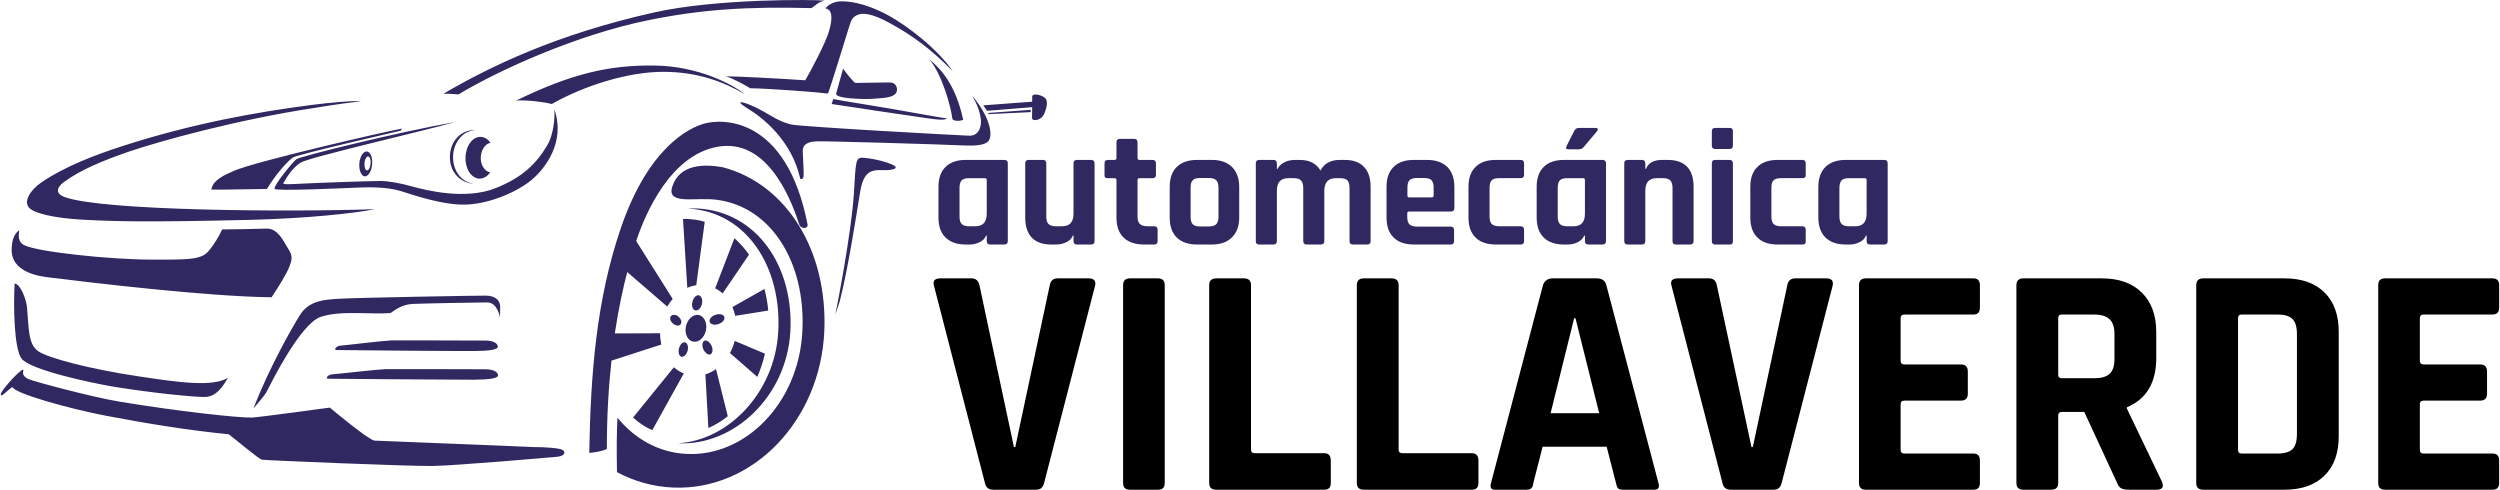
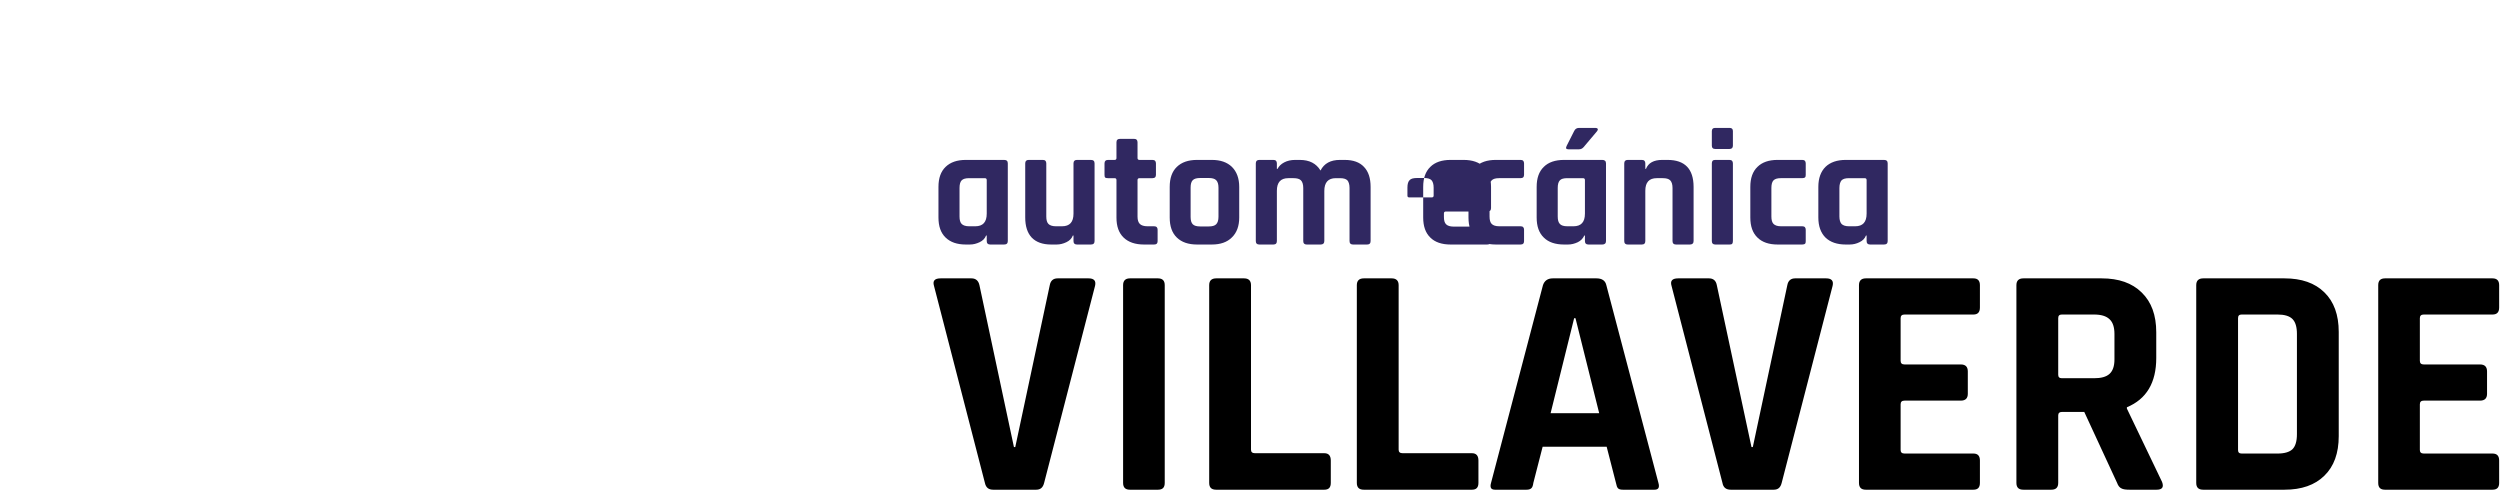
<svg xmlns="http://www.w3.org/2000/svg" xml:space="preserve" width="1506px" height="295px" version="1.0" style="shape-rendering:geometricPrecision; text-rendering:geometricPrecision; image-rendering:optimizeQuality; fill-rule:evenodd; clip-rule:evenodd" viewBox="0 0 15060 2952">
  <defs>
    <style type="text/css">
   
    .fil2 {fill:#302861}
    .fil1 {fill:black;fill-rule:nonzero}
    .fil0 {fill:#302861;fill-rule:nonzero}
   
  </style>
  </defs>
  <g id="Capa_x0020_1">
    <g id="_3027114844368">
-       <path class="fil0" d="M5841 1474l-24 0c-53,0 -93,-14 -122,-42 -29,-28 -43,-68 -43,-121l0 -184c0,-53 14,-93 43,-121 29,-28 69,-42 122,-42l231 0c15,0 22,7 22,21l0 468c0,14 -7,21 -22,21l-84 0c-14,0 -21,-7 -21,-21l0 -33 -4 0c-7,18 -20,31 -39,40 -19,9 -38,14 -59,14zm102 -186l0 -203c0,-7 -4,-11 -12,-11l-94 0c-21,0 -36,4 -45,13 -9,9 -13,25 -13,46l0 172c0,21 4,36 13,45 9,9 24,14 45,14l37 0c46,0 69,-25 69,-76zm421 186l-33 0c-51,0 -90,-14 -117,-42 -26,-28 -39,-68 -39,-121l0 -326c0,-14 7,-21 21,-21l85 0c14,0 21,7 21,21l0 320c0,21 4,36 13,45 9,9 24,14 45,14l37 0c46,0 69,-25 69,-76l0 -303c0,-14 7,-21 21,-21l84 0c15,0 22,7 22,21l0 468c0,14 -7,21 -22,21l-84 0c-14,0 -21,-7 -21,-21l0 -33 -4 0c-7,18 -20,31 -39,40 -19,9 -38,14 -59,14zm350 -400l-40 0c-8,0 -14,-1 -17,-4 -3,-3 -4,-8 -4,-16l0 -69c0,-14 7,-21 21,-21l40 0c7,0 11,-4 11,-11l0 -95c0,-14 7,-21 22,-21l84 0c14,0 21,7 21,21l0 95c0,7 4,11 12,11l78 0c14,0 21,7 21,21l0 69c0,7 -2,12 -5,15 -3,3 -8,5 -16,5l-78 0c-8,0 -12,4 -12,11l0 221c0,21 5,35 14,44 9,9 25,14 46,14l40 0c14,0 21,7 21,21l0 69c0,7 -2,12 -5,15 -3,3 -8,5 -16,5l-61 0c-53,0 -94,-14 -123,-42 -29,-28 -43,-68 -43,-120l0 -227c0,-7 -4,-11 -11,-11zm586 400l-89 0c-53,0 -93,-14 -122,-42 -29,-28 -43,-68 -43,-121l0 -184c0,-53 14,-93 43,-121 29,-28 69,-42 122,-42l89 0c52,0 92,14 121,42 29,29 44,69 44,121l0 184c0,52 -15,92 -44,120 -29,29 -69,43 -121,43zm-70 -109l51 0c21,0 36,-4 45,-13 9,-9 14,-24 14,-45l0 -176c0,-21 -5,-36 -14,-45 -9,-9 -24,-13 -45,-13l-51 0c-21,0 -36,4 -45,13 -9,9 -13,24 -13,45l0 176c0,21 4,36 13,45 9,9 24,13 45,13zm441 109l-85 0c-14,0 -21,-7 -21,-21l0 -468c0,-14 7,-21 21,-21l85 0c14,0 21,7 21,21l0 33 4 0c8,-16 21,-29 40,-39 19,-10 41,-15 66,-15l28 0c58,0 99,21 125,64 22,-43 61,-64 117,-64l29 0c51,0 90,14 116,42 27,28 40,68 40,121l0 326c0,14 -7,21 -21,21l-85 0c-14,0 -21,-7 -21,-21l0 -320c0,-21 -5,-37 -13,-46 -9,-9 -24,-13 -45,-13l-25 0c-46,0 -69,26 -69,77l0 302c0,14 -8,21 -22,21l-84 0c-14,0 -21,-7 -21,-21l0 -320c0,-21 -5,-37 -14,-46 -9,-9 -24,-13 -45,-13l-31 0c-46,0 -69,25 -69,76l0 303c0,14 -7,21 -21,21zm1068 0l-221 0c-53,0 -94,-14 -122,-42 -29,-28 -43,-68 -43,-121l0 -184c0,-53 14,-93 43,-121 28,-28 69,-42 122,-42l79 0c52,0 93,14 122,42 28,28 43,68 43,121l0 127c0,14 -7,21 -21,21l-251 0c-8,0 -12,4 -12,11l0 22c0,21 4,35 13,44 9,9 24,14 46,14l202 0c14,0 21,7 21,22l0 66c0,7 -2,12 -5,15 -3,3 -8,5 -16,5zm-249 -284l136 0c7,0 11,-4 11,-11l0 -48c0,-21 -5,-36 -13,-45 -9,-9 -24,-13 -45,-13l-42 0c-22,0 -37,4 -45,13 -9,9 -13,24 -13,45l0 48c0,7 3,11 11,11zm692 195l0 69c0,7 -2,12 -5,15 -3,3 -8,5 -16,5l-149 0c-53,0 -94,-14 -122,-42 -29,-28 -43,-68 -43,-121l0 -184c0,-53 14,-93 43,-121 28,-28 69,-42 122,-42l149 0c14,0 21,7 21,21l0 69c0,7 -2,12 -5,15 -3,3 -8,5 -16,5l-129 0c-21,0 -36,4 -45,13 -9,9 -13,25 -13,46l0 172c0,21 4,36 13,45 9,9 24,14 45,14l129 0c14,0 21,7 21,21zm332 -614l99 0c6,0 11,2 13,6 2,4 0,9 -4,14l-81 96c-8,9 -17,13 -28,13l-64 0c-14,0 -17,-7 -10,-21l45 -89c6,-13 16,-19 30,-19zm-67 703l-24 0c-53,0 -94,-14 -122,-42 -29,-28 -43,-68 -43,-121l0 -184c0,-53 14,-93 43,-121 28,-28 69,-42 122,-42l231 0c14,0 22,7 22,21l0 468c0,14 -8,21 -22,21l-84 0c-14,0 -21,-7 -21,-21l0 -33 -4 0c-8,18 -21,31 -39,40 -19,9 -39,14 -59,14zm102 -186l0 -203c0,-7 -4,-11 -12,-11l-94 0c-22,0 -37,4 -45,13 -9,9 -13,25 -13,46l0 172c0,21 4,36 13,45 8,9 23,14 45,14l37 0c46,0 69,-25 69,-76zm343 186l-85 0c-14,0 -21,-7 -21,-21l0 -468c0,-14 7,-21 21,-21l85 0c14,0 21,7 21,21l0 33 4 0c14,-36 47,-54 98,-54l32 0c104,0 157,54 157,163l0 326c0,14 -8,21 -22,21l-84 0c-14,0 -21,-7 -21,-21l0 -320c0,-21 -5,-37 -14,-46 -9,-9 -24,-13 -45,-13l-36 0c-46,0 -69,25 -69,76l0 303c0,14 -7,21 -21,21zm422 -596l0 -87c0,-13 6,-20 20,-20l87 0c13,0 20,6 20,19l0 88c0,13 -7,20 -20,20l-87 0c-14,0 -20,-7 -20,-20zm0 575l0 -468c0,-14 6,-21 20,-21l86 0c14,0 21,7 21,21l0 468c0,9 -2,14 -5,17 -3,3 -8,4 -15,4l-86 0c-14,0 -21,-7 -21,-21zm566 -68l0 69c0,7 -1,12 -4,15 -3,3 -9,5 -17,5l-149 0c-52,0 -93,-14 -121,-42 -29,-28 -43,-68 -43,-121l0 -184c0,-53 14,-93 43,-121 28,-28 69,-42 121,-42l149 0c14,0 21,7 21,21l0 69c0,7 -1,12 -4,15 -3,3 -9,5 -17,5l-129 0c-20,0 -35,4 -44,13 -9,9 -13,25 -13,46l0 172c0,21 4,36 13,45 9,9 24,14 44,14l129 0c14,0 21,7 21,21zm265 89l-24 0c-52,0 -93,-14 -122,-42 -28,-28 -43,-68 -43,-121l0 -184c0,-53 15,-93 43,-121 29,-28 70,-42 122,-42l231 0c15,0 22,7 22,21l0 468c0,14 -7,21 -22,21l-84 0c-14,0 -21,-7 -21,-21l0 -33 -4 0c-7,18 -20,31 -39,40 -18,9 -38,14 -59,14zm102 -186l0 -203c0,-7 -4,-11 -12,-11l-94 0c-21,0 -36,4 -45,13 -8,9 -13,25 -13,46l0 172c0,21 5,36 13,45 9,9 24,14 45,14l37 0c46,0 69,-25 69,-76z" />
+       <path class="fil0" d="M5841 1474l-24 0c-53,0 -93,-14 -122,-42 -29,-28 -43,-68 -43,-121l0 -184c0,-53 14,-93 43,-121 29,-28 69,-42 122,-42l231 0c15,0 22,7 22,21l0 468c0,14 -7,21 -22,21l-84 0c-14,0 -21,-7 -21,-21l0 -33 -4 0c-7,18 -20,31 -39,40 -19,9 -38,14 -59,14zm102 -186l0 -203c0,-7 -4,-11 -12,-11l-94 0c-21,0 -36,4 -45,13 -9,9 -13,25 -13,46l0 172c0,21 4,36 13,45 9,9 24,14 45,14l37 0c46,0 69,-25 69,-76zm421 186l-33 0c-51,0 -90,-14 -117,-42 -26,-28 -39,-68 -39,-121l0 -326c0,-14 7,-21 21,-21l85 0c14,0 21,7 21,21l0 320c0,21 4,36 13,45 9,9 24,14 45,14l37 0c46,0 69,-25 69,-76l0 -303c0,-14 7,-21 21,-21l84 0c15,0 22,7 22,21l0 468c0,14 -7,21 -22,21l-84 0c-14,0 -21,-7 -21,-21l0 -33 -4 0c-7,18 -20,31 -39,40 -19,9 -38,14 -59,14zm350 -400l-40 0c-8,0 -14,-1 -17,-4 -3,-3 -4,-8 -4,-16l0 -69c0,-14 7,-21 21,-21l40 0c7,0 11,-4 11,-11l0 -95c0,-14 7,-21 22,-21l84 0c14,0 21,7 21,21l0 95c0,7 4,11 12,11l78 0c14,0 21,7 21,21l0 69c0,7 -2,12 -5,15 -3,3 -8,5 -16,5l-78 0c-8,0 -12,4 -12,11l0 221c0,21 5,35 14,44 9,9 25,14 46,14l40 0c14,0 21,7 21,21l0 69c0,7 -2,12 -5,15 -3,3 -8,5 -16,5l-61 0c-53,0 -94,-14 -123,-42 -29,-28 -43,-68 -43,-120l0 -227c0,-7 -4,-11 -11,-11zm586 400l-89 0c-53,0 -93,-14 -122,-42 -29,-28 -43,-68 -43,-121l0 -184c0,-53 14,-93 43,-121 29,-28 69,-42 122,-42l89 0c52,0 92,14 121,42 29,29 44,69 44,121l0 184c0,52 -15,92 -44,120 -29,29 -69,43 -121,43zm-70 -109l51 0c21,0 36,-4 45,-13 9,-9 14,-24 14,-45l0 -176c0,-21 -5,-36 -14,-45 -9,-9 -24,-13 -45,-13l-51 0c-21,0 -36,4 -45,13 -9,9 -13,24 -13,45l0 176c0,21 4,36 13,45 9,9 24,13 45,13zm441 109l-85 0c-14,0 -21,-7 -21,-21l0 -468c0,-14 7,-21 21,-21l85 0c14,0 21,7 21,21l0 33 4 0c8,-16 21,-29 40,-39 19,-10 41,-15 66,-15l28 0c58,0 99,21 125,64 22,-43 61,-64 117,-64l29 0c51,0 90,14 116,42 27,28 40,68 40,121l0 326c0,14 -7,21 -21,21l-85 0c-14,0 -21,-7 -21,-21l0 -320c0,-21 -5,-37 -13,-46 -9,-9 -24,-13 -45,-13l-25 0c-46,0 -69,26 -69,77l0 302c0,14 -8,21 -22,21l-84 0c-14,0 -21,-7 -21,-21l0 -320c0,-21 -5,-37 -14,-46 -9,-9 -24,-13 -45,-13l-31 0c-46,0 -69,25 -69,76l0 303c0,14 -7,21 -21,21zm1068 0c-53,0 -94,-14 -122,-42 -29,-28 -43,-68 -43,-121l0 -184c0,-53 14,-93 43,-121 28,-28 69,-42 122,-42l79 0c52,0 93,14 122,42 28,28 43,68 43,121l0 127c0,14 -7,21 -21,21l-251 0c-8,0 -12,4 -12,11l0 22c0,21 4,35 13,44 9,9 24,14 46,14l202 0c14,0 21,7 21,22l0 66c0,7 -2,12 -5,15 -3,3 -8,5 -16,5zm-249 -284l136 0c7,0 11,-4 11,-11l0 -48c0,-21 -5,-36 -13,-45 -9,-9 -24,-13 -45,-13l-42 0c-22,0 -37,4 -45,13 -9,9 -13,24 -13,45l0 48c0,7 3,11 11,11zm692 195l0 69c0,7 -2,12 -5,15 -3,3 -8,5 -16,5l-149 0c-53,0 -94,-14 -122,-42 -29,-28 -43,-68 -43,-121l0 -184c0,-53 14,-93 43,-121 28,-28 69,-42 122,-42l149 0c14,0 21,7 21,21l0 69c0,7 -2,12 -5,15 -3,3 -8,5 -16,5l-129 0c-21,0 -36,4 -45,13 -9,9 -13,25 -13,46l0 172c0,21 4,36 13,45 9,9 24,14 45,14l129 0c14,0 21,7 21,21zm332 -614l99 0c6,0 11,2 13,6 2,4 0,9 -4,14l-81 96c-8,9 -17,13 -28,13l-64 0c-14,0 -17,-7 -10,-21l45 -89c6,-13 16,-19 30,-19zm-67 703l-24 0c-53,0 -94,-14 -122,-42 -29,-28 -43,-68 -43,-121l0 -184c0,-53 14,-93 43,-121 28,-28 69,-42 122,-42l231 0c14,0 22,7 22,21l0 468c0,14 -8,21 -22,21l-84 0c-14,0 -21,-7 -21,-21l0 -33 -4 0c-8,18 -21,31 -39,40 -19,9 -39,14 -59,14zm102 -186l0 -203c0,-7 -4,-11 -12,-11l-94 0c-22,0 -37,4 -45,13 -9,9 -13,25 -13,46l0 172c0,21 4,36 13,45 8,9 23,14 45,14l37 0c46,0 69,-25 69,-76zm343 186l-85 0c-14,0 -21,-7 -21,-21l0 -468c0,-14 7,-21 21,-21l85 0c14,0 21,7 21,21l0 33 4 0c14,-36 47,-54 98,-54l32 0c104,0 157,54 157,163l0 326c0,14 -8,21 -22,21l-84 0c-14,0 -21,-7 -21,-21l0 -320c0,-21 -5,-37 -14,-46 -9,-9 -24,-13 -45,-13l-36 0c-46,0 -69,25 -69,76l0 303c0,14 -7,21 -21,21zm422 -596l0 -87c0,-13 6,-20 20,-20l87 0c13,0 20,6 20,19l0 88c0,13 -7,20 -20,20l-87 0c-14,0 -20,-7 -20,-20zm0 575l0 -468c0,-14 6,-21 20,-21l86 0c14,0 21,7 21,21l0 468c0,9 -2,14 -5,17 -3,3 -8,4 -15,4l-86 0c-14,0 -21,-7 -21,-21zm566 -68l0 69c0,7 -1,12 -4,15 -3,3 -9,5 -17,5l-149 0c-52,0 -93,-14 -121,-42 -29,-28 -43,-68 -43,-121l0 -184c0,-53 14,-93 43,-121 28,-28 69,-42 121,-42l149 0c14,0 21,7 21,21l0 69c0,7 -1,12 -4,15 -3,3 -9,5 -17,5l-129 0c-20,0 -35,4 -44,13 -9,9 -13,25 -13,46l0 172c0,21 4,36 13,45 9,9 24,14 44,14l129 0c14,0 21,7 21,21zm265 89l-24 0c-52,0 -93,-14 -122,-42 -28,-28 -43,-68 -43,-121l0 -184c0,-53 15,-93 43,-121 29,-28 70,-42 122,-42l231 0c15,0 22,7 22,21l0 468c0,14 -7,21 -22,21l-84 0c-14,0 -21,-7 -21,-21l0 -33 -4 0c-7,18 -20,31 -39,40 -18,9 -38,14 -59,14zm102 -186l0 -203c0,-7 -4,-11 -12,-11l-94 0c-21,0 -36,4 -45,13 -8,9 -13,25 -13,46l0 172c0,21 5,36 13,45 9,9 24,14 45,14l37 0c46,0 69,-25 69,-76z" />
      <path class="fil1" d="M6241 2952l-259 0c-28,0 -44,-13 -50,-41l-307 -1188c-9,-30 4,-45 40,-45l186 0c26,0 42,14 48,41l208 976 8 0 208 -976c5,-27 21,-41 47,-41l187 0c33,0 46,15 39,45l-307 1188c-7,28 -22,41 -48,41zm775 -1233l0 1192c0,28 -13,41 -41,41l-169 0c-27,0 -41,-13 -41,-41l0 -1192c0,-27 14,-41 41,-41l169 0c28,0 41,14 41,41zm962 1233l-652 0c-28,0 -42,-13 -42,-41l0 -1192c0,-27 14,-41 42,-41l168 0c28,0 42,14 42,41l0 992c0,14 8,21 24,21l418 0c26,0 39,15 39,44l0 135c0,28 -13,41 -39,41zm890 0l-652 0c-28,0 -42,-13 -42,-41l0 -1192c0,-27 14,-41 42,-41l168 0c28,0 42,14 42,41l0 992c0,14 8,21 24,21l418 0c26,0 39,15 39,44l0 135c0,28 -13,41 -39,41zm329 0l-190 0c-24,0 -32,-13 -24,-41l313 -1192c9,-27 29,-41 59,-41l264 0c33,0 53,14 59,41l314 1192c8,28 0,41 -24,41l-190 0c-15,0 -25,-3 -30,-9 -5,-5 -9,-16 -12,-32l-56 -218 -386 0 -56 218c-2,16 -6,27 -12,32 -6,6 -16,9 -29,9zm287 -1034l-142 573 293 0 -143 -573 -8 0zm1203 1034l-259 0c-28,0 -45,-13 -50,-41l-307 -1188c-9,-30 4,-45 40,-45l186 0c26,0 42,14 47,41l209 976 8 0 208 -976c5,-27 21,-41 47,-41l187 0c33,0 46,15 39,45l-307 1188c-7,28 -22,41 -48,41zm1204 0l-649 0c-27,0 -41,-13 -41,-41l0 -1192c0,-27 14,-41 41,-41l649 0c26,0 39,14 39,41l0 135c0,28 -13,42 -39,42l-415 0c-16,0 -24,7 -24,22l0 257c0,15 8,22 24,22l339 0c28,0 42,14 42,42l0 135c0,27 -14,41 -42,41l-339 0c-16,0 -24,7 -24,22l0 276c0,14 8,21 24,21l415 0c26,0 39,14 39,42l0 135c0,28 -13,41 -39,41zm469 0l-168 0c-28,0 -42,-13 -42,-41l0 -1192c0,-27 14,-41 42,-41l472 0c103,0 183,28 241,85 59,57 88,137 88,240l0 155c0,149 -59,248 -177,297l0 8 212 442c12,32 1,47 -33,47l-161 0c-24,0 -41,-2 -51,-8 -11,-5 -20,-16 -26,-33l-198 -428 -133 0c-16,0 -24,7 -24,21l0 407c0,28 -14,41 -42,41zm64 -672l194 0c42,0 73,-8 93,-26 20,-18 30,-47 30,-87l0 -154c0,-41 -10,-71 -30,-89 -20,-19 -51,-28 -93,-28l-194 0c-15,0 -22,7 -22,22l0 341c0,14 7,21 22,21zm1084 454l216 0c42,0 72,-9 90,-26 18,-18 27,-48 27,-91l0 -604c0,-42 -9,-72 -27,-90 -18,-18 -48,-27 -90,-27l-216 0c-15,0 -22,7 -22,22l0 795c0,14 7,21 22,21zm-274 177l0 -1192c0,-27 14,-41 42,-41l490 0c103,0 183,28 240,84 58,56 87,136 87,239l0 628c0,103 -29,183 -87,239 -57,56 -137,84 -240,84l-490 0c-28,0 -42,-13 -42,-41zm1786 41l-648 0c-28,0 -41,-13 -41,-41l0 -1192c0,-27 13,-41 41,-41l648 0c27,0 40,14 40,41l0 135c0,28 -13,42 -40,42l-414 0c-16,0 -24,7 -24,22l0 257c0,15 8,22 24,22l339 0c28,0 42,14 42,42l0 135c0,27 -14,41 -42,41l-339 0c-16,0 -24,7 -24,22l0 276c0,14 8,21 24,21l414 0c27,0 40,14 40,42l0 135c0,28 -13,41 -40,41z" />
-       <path class="fil2" d="M2857 2116c89,-1 140,-8 139,-27 -2,-22 -31,-35 -69,-36 -46,-1 -573,-1 -573,-1 -63,3 -271,29 -302,31 -32,1 -46,26 -30,27 17,1 746,7 835,6zm2151 -1489c94,15 535,80 578,86 45,6 101,15 118,1 -30,-3 -227,-39 -347,-60 -121,-21 -293,-47 -339,-57l-10 30zm1200 35l-257 19 5 7 252 -12 0 -14zm-5929 1009c290,36 975,117 1353,121 37,-55 89,-139 106,-181 16,-43 25,-64 -5,-110 -29,-47 -63,-125 -131,-123 -85,3 -176,4 -268,5 -19,41 -50,95 -86,135 -44,50 -141,47 -327,47 -257,1 -707,-47 -782,-88 -36,-19 -33,-58 -28,-89 -1,0 -1,1 -2,1 -23,18 -42,46 -44,114 -3,107 100,154 214,168zm3695 338l-273 1c23,-153 50,-275 75,-370l241 208c10,-17 21,-32 33,-46l-220 -349c56,-170 208,-517 489,-568 286,-52 432,276 495,471 3,8 8,11 15,15 11,6 37,5 34,-18 -129,-658 -520,-637 -622,-608 -92,25 -338,144 -504,631 -148,434 -182,882 -190,1354 28,-2 82,-10 106,-24 0,-202 11,-379 28,-532l300 -97c-4,-22 -7,-45 -7,-68zm-163 508c35,32 74,58 116,76l190 -342c-22,-8 -42,-21 -60,-37l-246 303zm792 -775l-193 109c7,17 13,35 17,53l199 -32c-4,-45 -12,-88 -23,-130zm-208 386l165 144c19,-44 35,-91 46,-140l-182 -77c-7,26 -17,51 -29,73zm27 -692l-116 302c16,8 31,18 45,31l159 -234c-26,-37 -55,-70 -88,-99zm-284 299c18,-8 36,-13 54,-16l51 -382c-17,-5 -34,-9 -52,-12 -27,-4 -53,-6 -79,-5l26 415zm109 522l18 323c42,-18 81,-42 117,-71l-71 -284c-20,14 -42,25 -64,32zm-207 -352c-10,11 -5,31 11,45 16,14 37,17 46,6 10,-11 5,-31 -11,-46 -15,-14 -36,-16 -46,-5zm201 149c-13,6 -16,30 -6,52 10,22 30,36 43,30 13,-7 16,-30 6,-52 -10,-22 -29,-36 -43,-30zm-153 46c-6,24 0,46 14,50 15,4 31,-12 38,-36 6,-24 -1,-46 -15,-50 -14,-4 -31,12 -37,36zm138 -267c6,-25 -2,-49 -18,-53 -16,-3 -33,14 -39,39 -7,25 1,48 17,52 16,4 34,-13 40,-38zm47 108c6,15 30,21 54,12 24,-8 40,-28 34,-43 -5,-15 -29,-21 -54,-12 -24,8 -39,28 -34,43zm-143 25c-10,44 9,86 42,93 33,8 68,-22 78,-66 10,-44 -9,-86 -42,-94 -33,-7 -68,23 -78,67zm2087 -1320l-1 67c0,0 2,11 17,11 15,0 47,-6 61,-49 9,-25 23,-70 -4,-88 -27,-19 -75,-26 -73,-2l0 28 -295 22c7,9 14,20 23,33l272 -22zm-1160 1170c48,-186 98,-504 123,-660 29,-183 123,-111 203,-137 55,-19 -107,-64 -186,-68 -46,-3 -43,23 -55,218 -15,234 -100,673 -112,727l27 -80zm-3788 -673c54,2 275,-4 335,-4 57,-95 129,-171 157,-190 26,-18 649,-161 649,-161l8 -13c-118,22 -877,197 -1011,254 -62,27 -129,56 -138,114zm3725 -961c-19,72 -114,250 -145,302 -174,-12 -419,-24 -478,-24 53,18 110,50 146,72 111,1 423,25 469,32 13,-30 110,-346 127,-401 13,-43 20,-57 46,-71 30,-16 85,-16 201,48 134,73 246,155 378,289 -88,-131 -274,-274 -386,-335 -153,-83 -249,-86 -288,-86 -38,0 -75,19 -94,43 42,5 45,57 24,131zm271 413c57,-5 107,-5 130,-32 14,-17 10,-66 -37,-66 -48,0 -177,3 -208,3 -27,-22 -73,-86 -73,-86l-42 151c0,15 37,22 62,25 31,4 111,10 168,5zm332 -238c79,95 131,291 139,360 5,14 49,14 65,5 -46,-215 -137,-308 -204,-365zm-2838 212c242,-146 713,-360 1148,-448 322,-65 593,-82 980,-72 22,-15 43,-39 79,-45 -56,-7 -655,-14 -1032,72 -594,133 -992,329 -1266,489 27,-1 91,4 91,4zm1840 104c-112,-63 -195,-79 -99,-20 87,52 267,190 319,425 9,4 18,2 20,-18 2,-21 -4,-111 -5,-147 -2,-45 34,-60 89,-61 47,-2 745,18 887,25 143,6 153,-28 155,-64 4,-70 -50,-166 -109,-235 24,41 46,91 52,145 3,30 -7,97 -71,95 -63,-2 -1019,-54 -1075,-68 -70,-18 -113,-49 -163,-77zm-248 335c-114,-20 -260,-19 -304,118 -32,101 114,70 215,75 6,0 11,0 17,0 356,21 578,378 552,805 -25,428 -347,751 -702,730 -165,-9 -308,-91 -412,-218 -4,80 -6,177 -3,328 103,55 217,88 338,93 481,20 889,-403 912,-945 20,-479 -224,-884 -613,-986zm408 994c23,-394 -200,-724 -556,-745 -25,-1 -51,-1 -76,1 8,0 16,0 23,0 344,21 559,350 536,744 -21,366 -302,654 -604,670 339,17 654,-284 677,-670zm-2530 -1016c-2,24 -12,42 -22,41 -10,-1 -17,-21 -15,-44 2,-23 12,-41 22,-40 11,1 17,20 15,43zm-68 -2c-3,42 11,77 32,79 21,2 42,-30 45,-72 4,-41 -10,-76 -31,-78 -22,-2 -42,30 -46,71zm791 -123c-15,-21 -35,-35 -59,-36 -48,-2 -90,53 -92,123 -3,69 35,127 84,129 25,0 48,-14 65,-38 -33,-5 -59,-45 -57,-91 2,-45 27,-82 59,-87zm-245 79c-3,89 52,153 127,166 3,1 7,0 11,0 -70,-9 -122,-80 -119,-165 3,-84 60,-152 130,-156 -4,-1 -7,-1 -11,-1 -74,5 -135,67 -138,156zm303 908c0,-34 -26,-66 -87,-66 -71,0 -762,12 -885,19 -90,5 -181,12 -235,98 -54,87 -185,318 -281,564 66,-78 72,-84 90,-120 18,-36 194,-390 314,-432 120,-42 306,-14 423,-24 33,-23 72,-52 135,-55 63,-3 404,-9 449,-9 61,0 76,91 76,91 0,-38 1,-52 1,-66zm-2822 -582c58,34 192,52 301,58 178,10 368,17 1028,1 313,-8 611,-38 738,-64 -527,18 -1643,10 -1870,-73 -45,-16 -62,-48 -3,-92 102,-74 234,-128 390,-182 181,-62 653,-193 1116,-263 139,-23 205,-31 285,-41 -64,-3 -176,7 -303,23 -330,43 -713,111 -1132,246 -164,53 -352,123 -497,223 -54,37 -125,123 -53,164zm4296 -698c-68,-57 -281,-171 -547,-173 -266,-3 -494,47 -830,211 67,-4 169,9 214,21 196,-111 459,-194 672,-194 213,0 372,64 491,135zm-4259 1549c-61,-42 -56,-140 -67,-261 -4,-49 -38,-143 -75,-147 -7,128 -5,394 43,454 53,67 415,145 565,170 225,36 474,61 538,60 74,-1 113,-71 140,-115 -96,55 -286,29 -550,-11 -283,-43 -533,-108 -594,-150zm1747 166c18,1 786,6 879,6 94,-1 147,-8 146,-27 -1,-22 -32,-35 -72,-36 -49,-1 -604,-1 -604,-1 -66,3 -285,29 -318,31 -33,1 -48,26 -31,27zm1417 431c-16,-13 -103,-19 -177,-19l-211 -9 -749 -30c-38,-5 -269,-199 -269,-199 0,0 -416,57 -468,60 -74,3 -436,-36 -795,-95 -175,-29 -530,-125 -554,-137 -35,-17 -35,-35 -30,-53 1,-15 -39,22 -69,54 -33,37 -76,86 -66,96 8,8 42,-33 69,-49 10,38 343,131 563,173 237,45 481,86 741,112 53,40 179,148 200,153 20,4 890,40 1028,38 138,-2 715,-52 755,-56 41,-5 48,-25 32,-39zm-52 -2053c5,99 -23,181 -41,211 -64,110 -148,196 -313,262 -186,74 -425,11 -500,-9 -74,-21 -144,-34 -199,-34 -54,0 -403,12 -468,16 -64,3 -119,7 -113,-3 7,-10 47,-90 105,-124 57,-34 753,-193 929,-244 -332,58 -936,207 -956,224 -24,20 -135,154 -131,178 2,16 425,-4 523,-8 99,-3 177,3 242,23 64,20 254,87 396,80 143,-7 304,-78 389,-149 85,-71 204,-232 137,-423z" />
    </g>
  </g>
</svg>